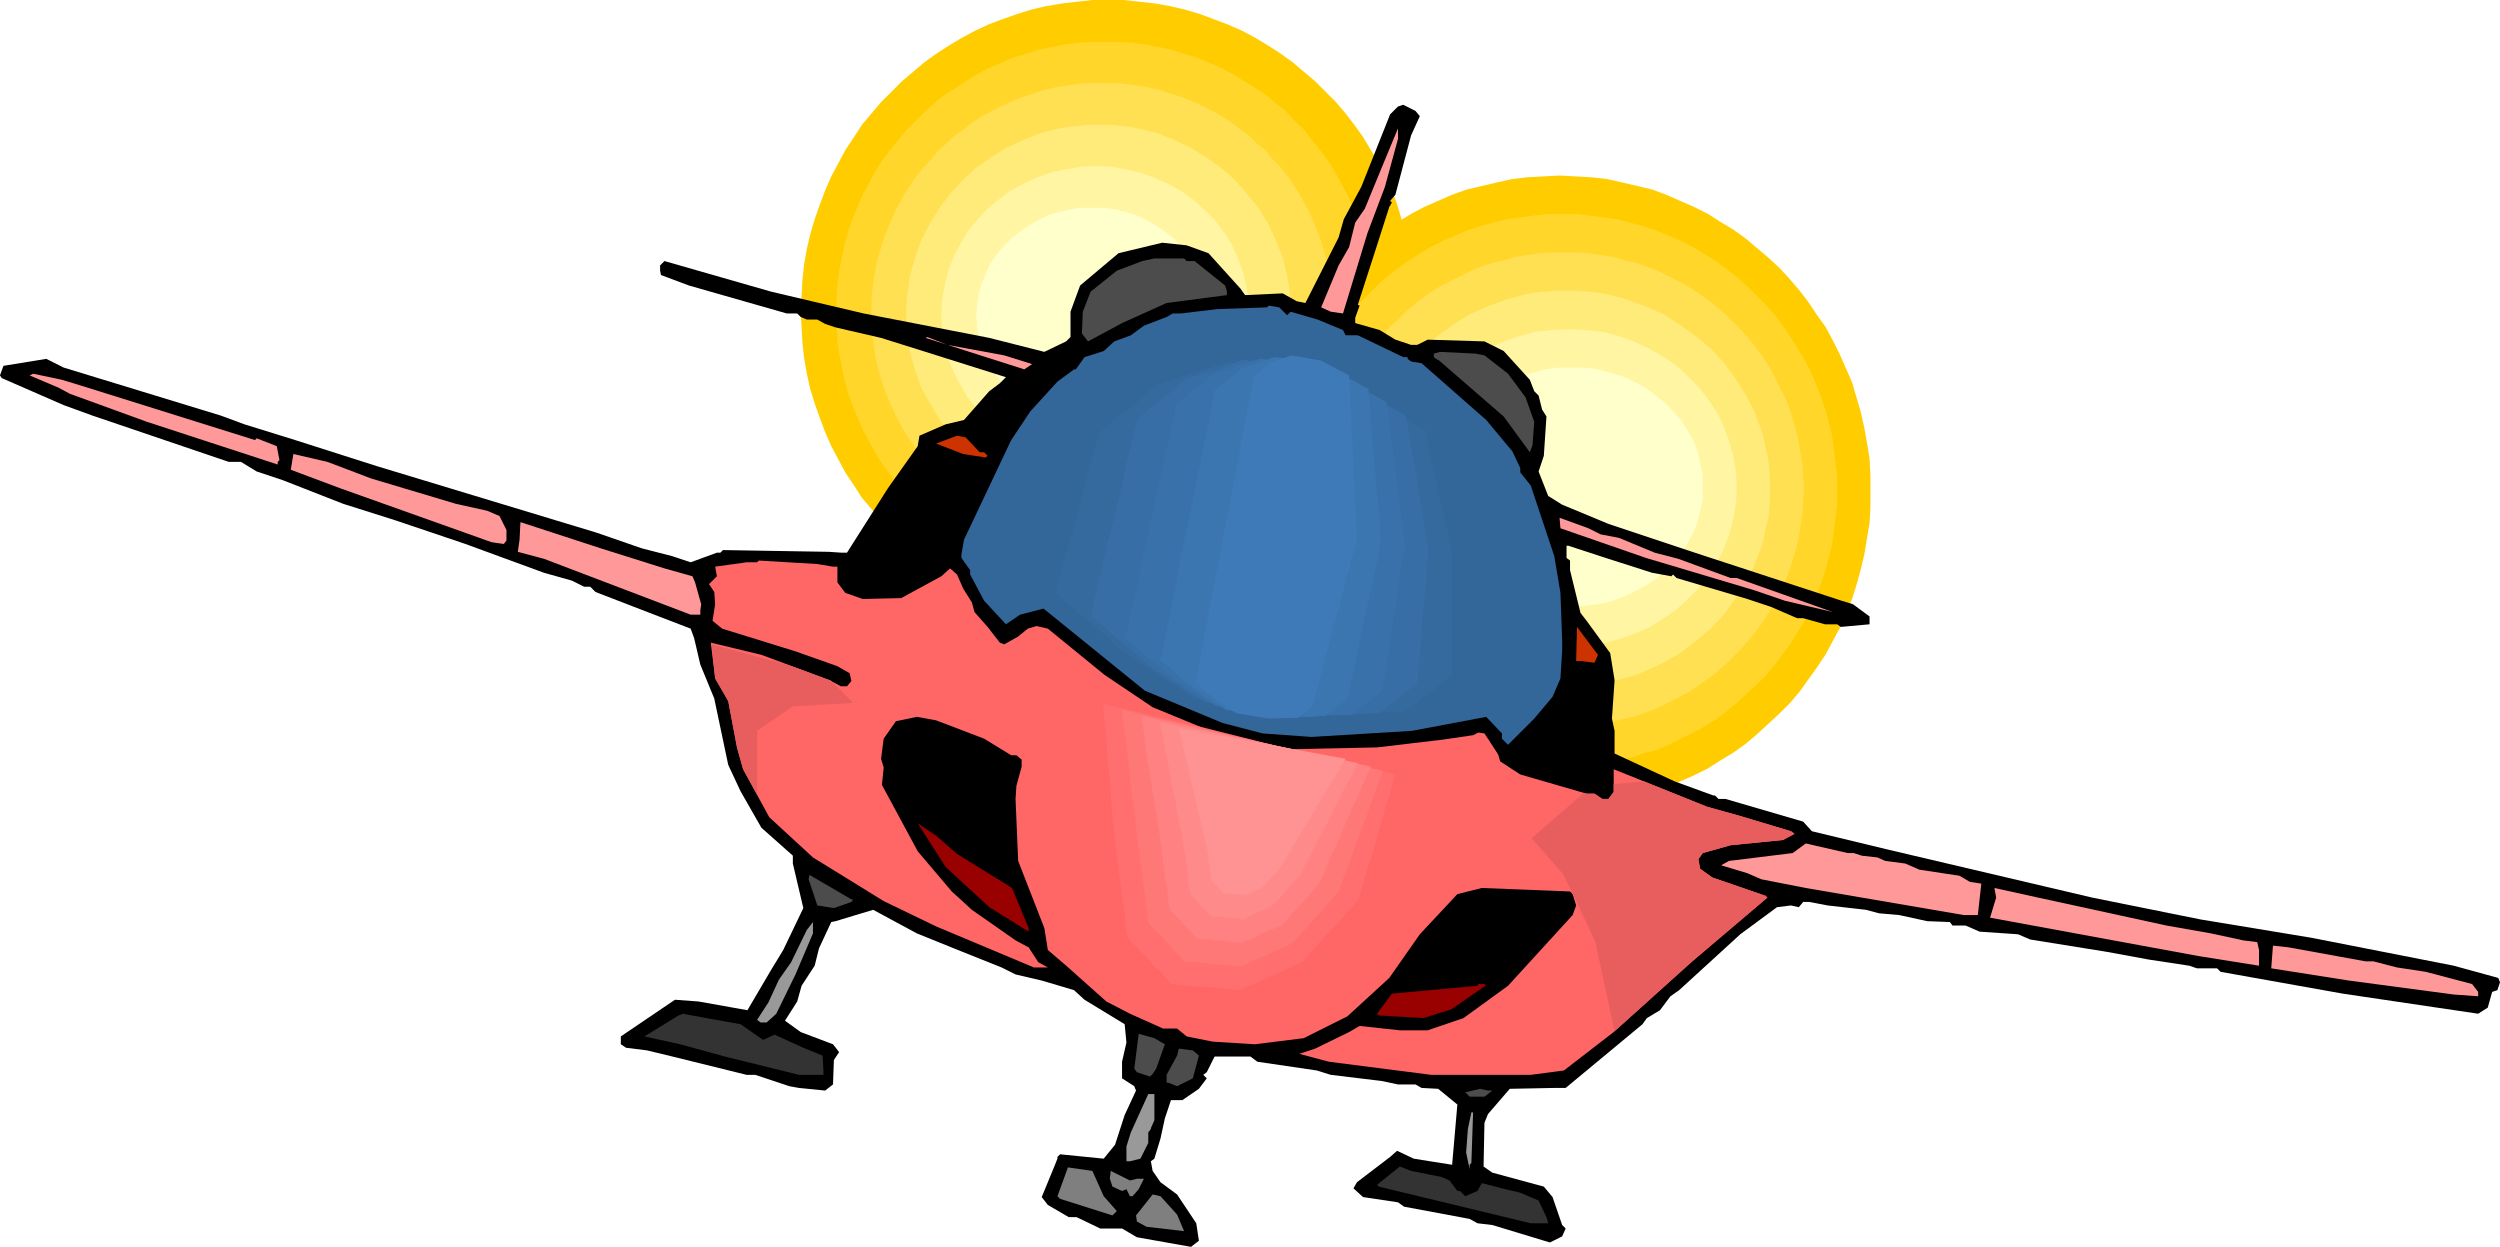
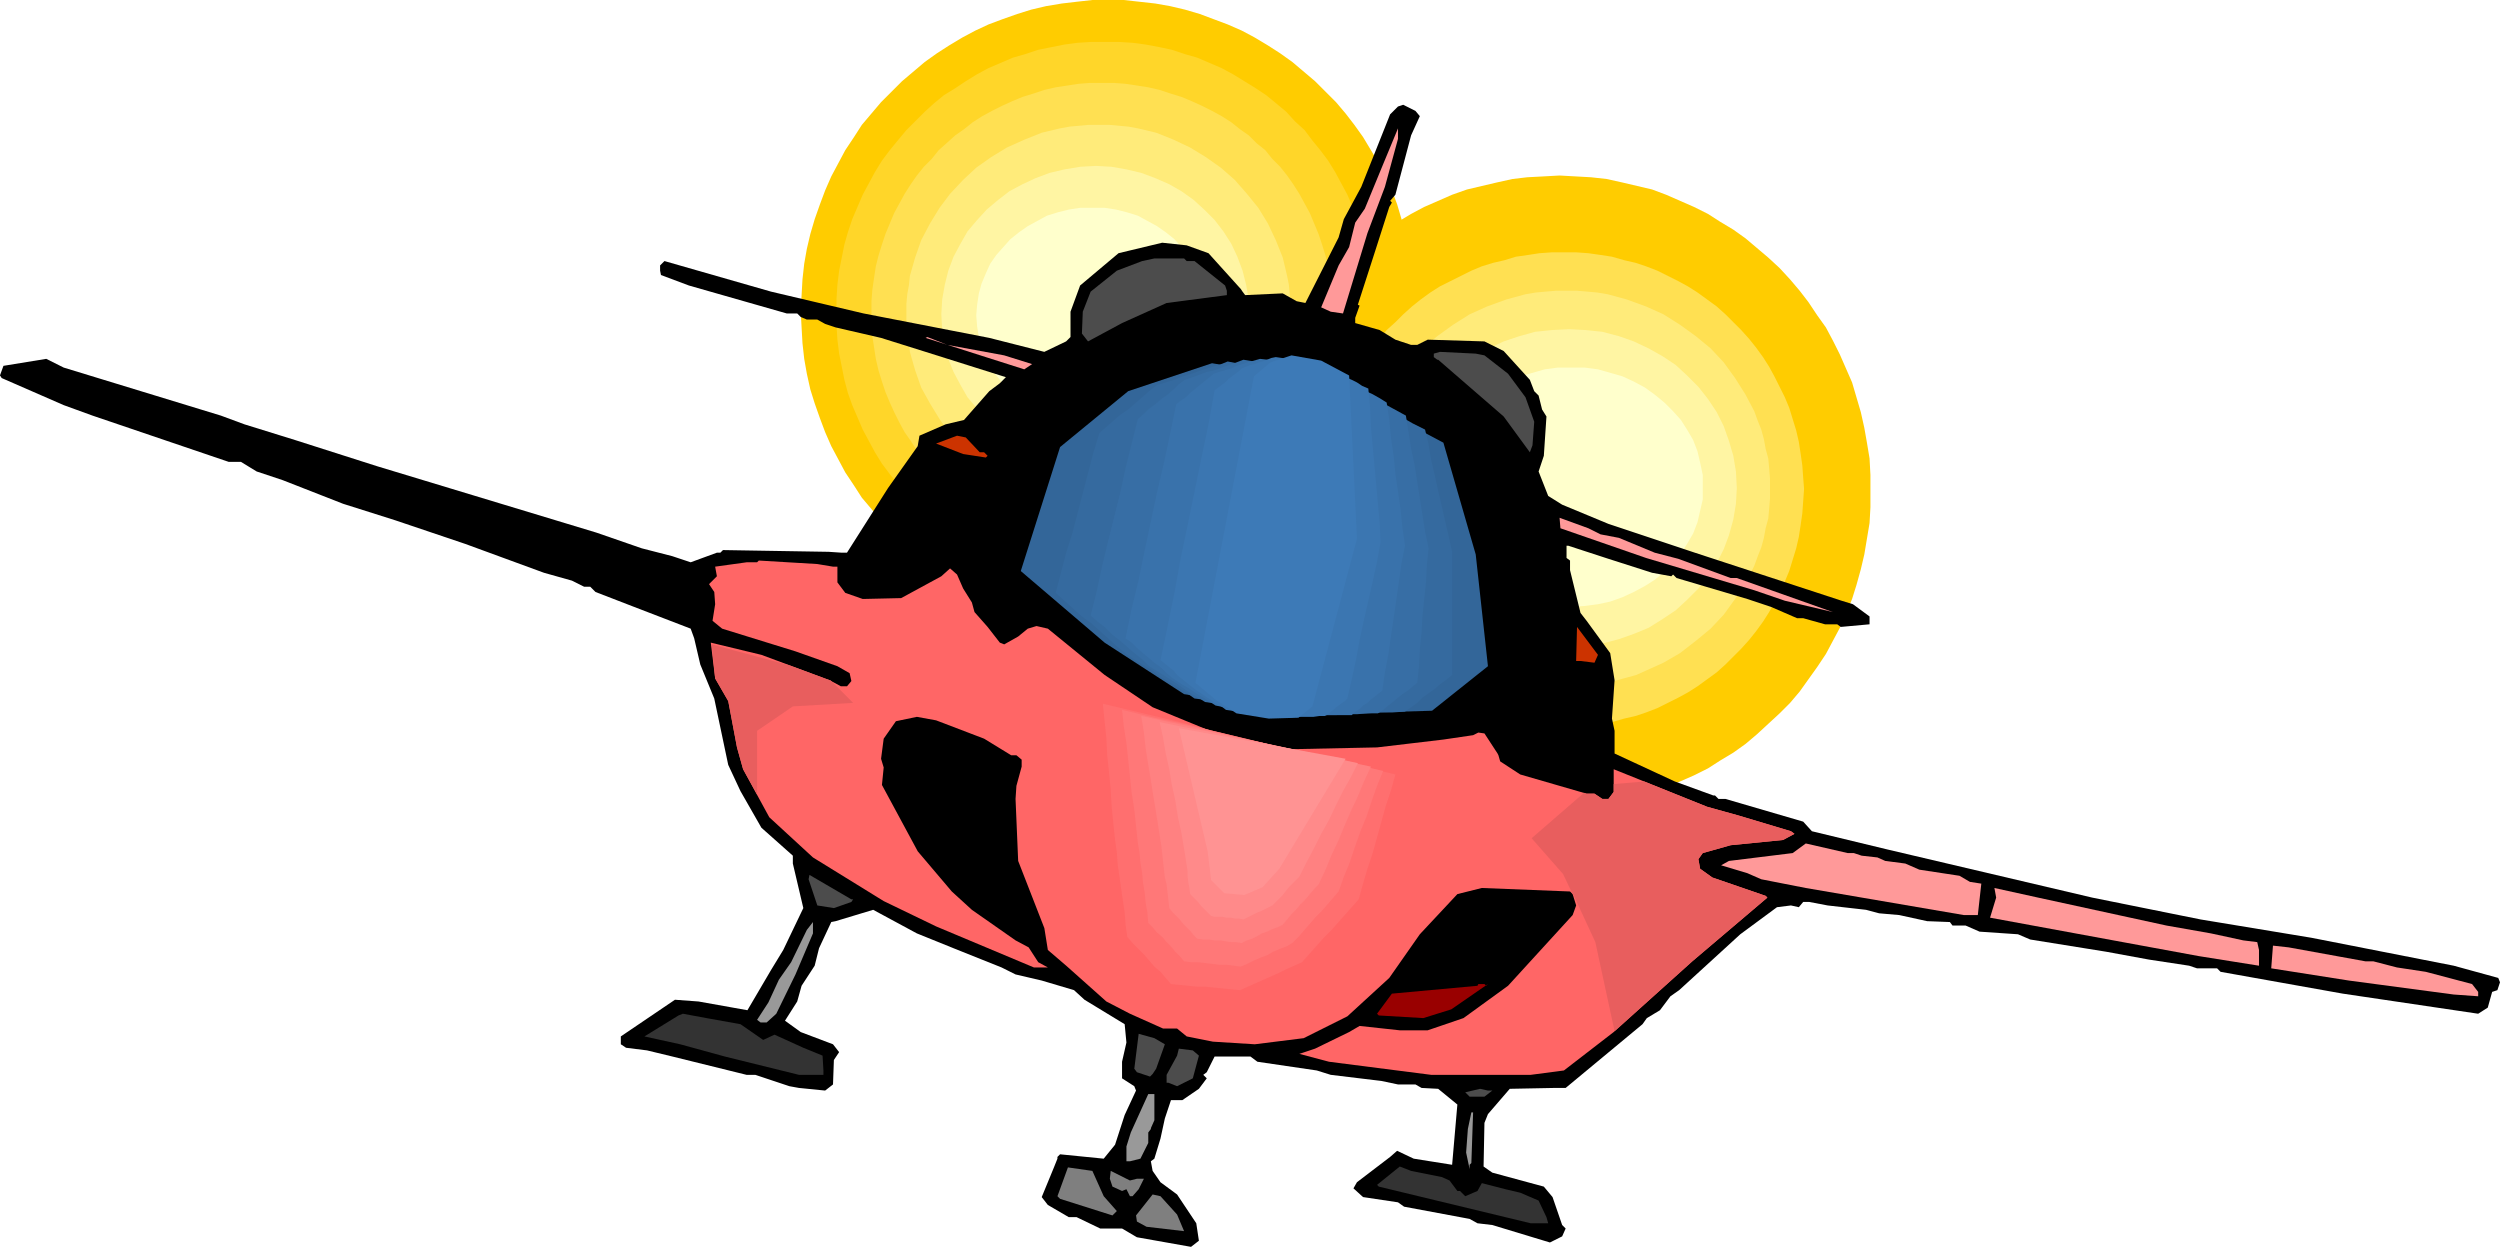
<svg xmlns="http://www.w3.org/2000/svg" fill-rule="evenodd" height="4.757in" preserveAspectRatio="none" stroke-linecap="round" viewBox="0 0 2863 1428" width="9.538in">
  <style>.brush1{fill:#fc0}.pen1{stroke:none}.brush2{fill:#ffd629}.brush3{fill:#ffe052}.brush4{fill:#ffeb7a}.brush5{fill:#fff5a3}.brush6{fill:#ffc}.brush7{fill:#000}.brush8{fill:#f99}.brush9{fill:#4c4c4c}.brush10{fill:#369}.brush11{fill:#c30}.brush12{fill:#f66}.brush13{fill:#900}.brush14{fill:#999}.brush15{fill:#333}</style>
  <path class="pen1 brush1" d="M1269 713h18l18-2 18-2 17-3 17-4 17-5 16-6 16-6 16-7 15-8 15-9 14-9 14-10 13-10 13-12 12-11 12-13 11-13 10-13 10-14 9-15 9-15 7-15 8-16 6-16 5-17 5-16 4-18 3-17 2-18 2-18v-37l-2-18-2-18-3-17-4-17-5-17-5-17-6-16-8-16-7-15-9-15-9-15-10-14-10-13-11-13-12-12-12-12-13-11-13-11-14-10-14-9-15-9-15-8-16-7-16-6-16-6-17-5-17-4-17-3-18-2-18-2h-36l-18 2-17 2-18 3-17 4-16 5-17 6-16 6-15 7-15 8-15 9-14 9-14 10-13 11-13 11-12 12-12 12-11 13-11 13-9 14-10 15-8 15-8 15-7 16-6 16-6 17-5 17-4 17-3 17-2 18-1 18-1 19 1 18 1 18 2 18 3 17 4 18 5 16 6 17 6 16 7 16 8 15 8 15 10 15 9 14 11 13 11 13 12 13 12 11 13 12 13 10 14 10 14 9 15 9 15 8 15 7 16 6 17 6 16 5 17 4 18 3 17 2 18 2h18z" />
  <path class="pen1 brush2" d="M1266 667h15l16-1 15-2 16-3 14-3 15-5 14-4 14-6 14-6 13-7 13-8 13-8 12-8 11-9 12-10 10-10 11-11 9-12 9-11 9-12 8-13 7-13 7-13 6-14 6-14 5-14 4-15 3-15 3-15 2-16 1-16 1-15-1-16-1-16-2-16-3-15-3-15-4-14-5-15-6-14-6-14-7-13-7-13-8-13-9-12-9-11-9-12-11-10-10-11-12-10-11-9-12-8-13-8-13-8-13-7-14-6-14-6-14-4-15-5-14-3-16-3-15-2-16-1h-31l-16 1-15 2-15 3-15 3-15 5-14 4-14 6-14 6-13 7-13 8-12 8-13 8-11 9-11 10-11 11-10 10-10 12-9 11-9 12-8 13-7 13-7 13-6 14-6 14-5 15-4 14-3 15-3 15-2 16-1 16v31l1 16 2 16 3 15 3 15 4 15 5 14 6 14 6 14 7 13 7 13 8 13 9 12 9 11 10 12 10 11 11 10 11 10 11 9 13 8 12 8 13 8 13 7 14 6 14 6 14 4 15 5 15 3 15 3 15 2 16 1h16z" />
  <path class="pen1 brush3" d="m1262 622 14-1 13-1 13-1 13-3 13-3 12-3 13-4 12-5 11-5 12-6 11-6 11-7 10-8 10-8 9-8 10-9 8-9 9-9 8-10 7-11 7-10 6-11 6-12 5-11 5-12 4-12 4-13 3-13 2-13 2-13 1-13v-27l-1-13-2-14-2-13-3-12-4-13-4-12-5-12-5-12-6-11-6-11-7-11-7-10-8-10-9-9-8-10-10-8-9-9-10-7-10-8-11-7-11-6-12-6-11-5-12-5-13-4-12-4-13-3-13-2-13-2-13-1h-28l-13 1-13 2-13 2-13 3-12 4-13 4-12 5-11 5-12 6-11 6-11 7-10 8-10 7-10 9-9 8-8 10-9 9-8 10-7 10-7 11-6 11-6 11-5 12-5 12-4 12-4 13-3 12-2 13-2 14-1 13v27l1 13 2 13 2 13 3 13 4 13 4 12 5 12 5 11 6 12 6 11 7 10 7 11 8 10 9 9 8 9 9 9 10 8 10 8 10 8 11 7 11 6 12 6 11 5 12 5 13 4 12 3 13 3 13 3 13 1 13 1 14 1z" />
  <path class="pen1 brush4" d="M1258 576h12l11-1 11-1 11-2 21-6 20-7 19-9 18-11 17-13 16-14 14-15 13-17 11-18 9-18 8-20 5-21 2-11 1-11 1-11 1-11-1-11-1-11-1-11-2-10-5-21-8-20-9-19-11-18-13-16-14-16-16-14-17-12-18-11-19-9-20-8-21-5-11-2-11-1-11-1h-23l-11 1-11 1-11 2-21 5-20 8-20 9-18 11-17 12-15 14-15 16-12 16-11 18-10 19-7 20-6 21-1 10-2 11-1 11v22l1 11 2 11 1 11 6 21 7 20 10 18 11 18 12 17 15 15 15 14 17 13 18 11 20 9 20 7 21 6 11 2 11 1 11 1h11z" />
  <path class="pen1 brush5" d="m1255 530 18-1 17-2 17-4 16-6 16-7 14-9 14-10 12-11 12-12 10-13 9-14 7-15 6-15 4-17 3-16 1-18-1-17-3-17-4-16-6-16-7-15-9-14-10-13-12-12-12-11-14-10-14-8-16-7-16-6-17-4-17-3-18-1-18 1-18 3-17 4-16 6-15 7-15 8-13 10-13 11-11 12-11 13-8 14-8 15-6 16-4 16-3 17-1 17 1 18 3 16 4 17 6 15 8 15 8 14 11 13 11 12 13 11 13 10 15 9 15 7 16 6 17 4 18 2 18 1z" />
  <path class="pen1 brush6" d="m1251 485 14-1 13-2 12-3 13-4 11-5 11-7 10-7 10-8 8-8 8-10 7-10 5-11 5-11 3-12 2-12 1-13-1-12-2-13-3-11-5-12-5-11-7-10-8-9-8-9-10-8-10-7-11-6-11-6-13-4-12-3-13-2h-28l-13 2-12 3-13 4-11 6-11 6-10 7-10 8-8 9-8 9-7 10-5 11-5 12-3 11-2 13-1 12 1 13 2 12 3 12 5 11 5 11 7 10 8 10 8 8 10 8 10 7 11 7 11 5 13 4 12 3 13 2 14 1z" />
  <path class="pen1 brush1" d="M1786 923h18l18-1 18-3 18-3 17-4 17-5 16-6 16-6 16-7 16-8 14-9 15-9 14-10 13-11 13-12 13-12 12-12 11-13 10-14 10-14 10-15 8-15 8-15 7-16 7-17 5-16 5-18 4-17 3-18 3-18 1-18v-37l-1-19-3-18-3-17-4-18-5-17-5-17-7-16-7-16-8-16-8-15-10-14-10-15-10-13-11-13-12-13-13-12-13-11-13-11-14-10-15-9-14-9-16-8-16-7-16-7-16-6-17-4-17-4-18-4-18-2-18-1-18-1-18 1-19 1-17 2-18 4-17 4-17 4-17 6-16 7-16 7-15 8-15 9-14 9-14 10-14 11-13 11-12 12-12 13-11 13-11 13-10 15-9 14-9 15-7 16-8 16-6 16-6 17-4 17-4 18-4 17-2 18-1 19-1 18 1 19 1 18 2 18 4 18 4 17 4 18 6 16 6 17 8 16 7 15 9 15 9 15 10 14 11 14 11 13 12 12 12 12 13 12 14 11 14 10 14 9 15 9 15 8 16 7 16 6 17 6 17 5 17 4 18 3 17 3 19 1h18z" />
-   <path class="pen1 brush2" d="m1789 878 16-1 16-1 15-2 16-3 15-3 15-5 15-4 14-6 14-7 14-7 13-7 13-8 12-9 12-10 11-10 11-10 11-11 10-12 9-12 9-12 8-13 8-13 7-14 6-14 6-14 5-15 4-15 4-15 2-16 2-15 2-16v-33l-2-16-2-16-2-15-4-16-4-14-5-15-6-15-6-14-7-13-8-13-8-13-9-13-9-12-10-11-11-11-11-11-11-10-12-9-12-9-13-8-13-8-14-7-14-6-14-6-15-5-15-4-15-4-16-2-15-2-16-2h-33l-16 2-15 2-16 2-15 4-15 4-15 5-14 6-14 6-14 7-13 8-13 8-12 9-12 9-11 10-11 11-11 11-10 11-9 12-9 13-8 13-8 13-7 13-6 14-6 15-5 15-4 14-3 16-3 15-2 16-1 16-1 16 1 17 1 16 2 15 3 16 3 15 4 15 5 15 6 14 6 14 7 14 8 13 8 13 9 12 9 12 10 12 11 11 11 10 11 10 12 10 12 9 13 8 13 7 14 7 14 7 14 6 15 4 15 5 15 3 16 3 15 2 16 1 17 1z" />
  <path class="pen1 brush3" d="M1791 832h14l14-1 14-2 13-2 14-4 13-3 12-4 13-5 12-6 12-6 11-6 11-7 11-8 11-8 10-9 9-9 9-9 9-10 8-10 8-11 7-11 6-11 6-12 6-12 5-12 4-13 4-13 3-13 2-13 2-14 1-14 1-14-1-13-1-14-2-14-2-13-3-13-4-13-4-13-5-12-6-12-6-12-6-11-7-11-8-11-8-10-9-10-9-9-9-9-10-9-11-8-11-8-11-7-11-6-12-6-12-6-13-5-12-4-13-3-14-4-13-2-14-2-14-1h-28l-14 1-13 2-14 2-13 4-13 3-13 4-12 5-12 6-12 6-12 6-11 7-11 8-10 8-10 9-9 9-10 9-8 10-8 10-8 11-7 11-7 11-6 12-5 12-5 12-5 13-3 13-3 13-3 13-2 14-1 14v27l1 14 2 14 3 13 3 13 3 13 5 13 5 12 5 12 6 12 7 11 7 11 8 11 8 10 8 10 10 9 9 9 10 9 10 8 11 8 11 7 12 6 12 6 12 6 12 5 13 4 13 3 13 4 14 2 13 2 14 1h14z" />
  <path class="pen1 brush4" d="M1794 786h12l12-1 11-1 12-2 11-3 11-3 11-3 11-5 20-9 19-11 18-14 17-14 15-16 13-18 12-18 10-20 4-11 4-10 3-11 2-11 3-11 1-11 1-12v-23l-1-12-1-11-3-11-2-11-3-11-4-10-4-11-10-19-12-19-13-18-15-16-17-14-18-13-19-12-20-9-11-4-11-4-11-3-11-3-12-2-11-1-12-1h-24l-12 1-11 1-12 2-11 3-11 3-11 4-11 4-20 9-19 12-18 13-17 14-15 16-13 18-12 19-10 19-4 11-4 10-3 11-2 11-2 11-2 11-1 12v23l1 12 2 11 2 11 2 11 3 11 4 10 4 11 10 20 12 18 13 18 15 16 17 14 18 14 19 11 20 9 11 5 11 3 11 3 11 3 12 2 11 1 12 1h12z" />
  <path class="pen1 brush5" d="m1797 741 19-1 19-3 19-5 17-6 17-7 16-10 15-10 13-12 13-13 11-14 10-15 8-16 6-16 5-18 3-18 1-18-1-19-3-18-5-17-6-17-8-16-10-15-11-14-13-13-13-12-15-10-16-9-17-8-17-6-19-5-19-2-19-1-20 1-19 2-18 5-18 6-17 8-15 9-15 10-14 12-12 13-11 14-10 15-8 16-7 17-4 17-3 18-1 19 1 18 3 18 4 18 7 16 8 16 10 15 11 14 12 13 14 12 15 10 15 10 17 7 18 6 18 5 19 3 20 1z" />
  <path class="pen1 brush6" d="m1800 695 15-1 15-2 14-3 14-5 13-6 13-7 11-7 11-9 10-10 9-11 7-11 7-12 5-13 3-13 3-13v-28l-3-14-3-13-5-13-7-12-7-11-9-10-10-10-11-9-11-8-13-7-13-6-14-4-14-4-15-2h-31l-15 2-14 4-14 4-13 6-13 7-11 8-11 9-10 10-8 10-8 11-6 12-6 13-3 13-3 14v28l3 13 3 13 6 13 6 12 8 11 8 11 10 10 11 9 11 7 13 7 13 6 14 5 14 3 15 2 16 1z" />
  <path class="pen1 brush7" d="m1626 133-10 22-18 68-6 7 2 2-3 5-16 50-20 62 2 1-5 14v6l28 8 18 11 18 6h7l12-6 65 2 22 11 30 33 5 13 5 5 4 16 5 8-3 45-6 18 11 28 16 10 53 22 99 33 168 55 13 4 19 14v9l-33 3-4-3h-14l-25-7h-7l-30-13-27-9-81-24-4-4-2 2-22-4-50-16-46-15h-2v14l4 3v11l12 49 7 9 27 37 5 31-3 44 3 14v26l69 32 44 16h2l4 4h8l89 26 10 11 87 21 234 55 124 25 127 21 163 32 51 14 2 5-3 9-6 2-5 18-11 7-155-23-140-25-4-4h-23l-9-3-46-7-49-9-87-14-14-6-44-3-16-7h-15l-3-4-26-1-32-7-23-2-15-4-44-5-21-4h-7l-5 6-9-2-16 2-42 31-70 64-10 7-12 16-15 9-5 7-88 73h-13l-51 1-25 29-4 10-1 50 10 7 59 16 10 12 11 32 4 4-4 9-14 7-66-20-17-2-9-5-75-14-7-5-40-6-11-10 4-7 38-29 8-7 19 9 44 7 6-69-22-18-19-1-7-4h-20l-19-4-58-7-16-5-68-10-8-6h-41l-9 18-4 3 4 4-9 12-19 13h-13l-7 21-5 23-7 23-4 3 2 11 9 13 19 14 22 33 3 20-9 7-62-11-17-10h-25l-27-13h-9l-24-14-7-9 14-34 4-10v-2l3-3 50 5 13-16 11-34 13-28-2-5-14-9v-19l5-22-2-21-46-28-12-11-37-11-30-7-16-8-55-22-42-17-50-27-43 13-5 1-14 30-5 20-15 23-5 18-14 22 18 13 37 14 7 9-6 9-1 28-9 7-30-3-11-2-39-13h-10l-85-21-29-7-24-3-6-4v-9l62-42 27 2 56 10 27-46 14-23 23-48-12-51v-9l-36-32-24-42-14-30-16-76-16-39-7-30-4-11-65-25-44-17-6-6h-7l-14-7-32-9-90-33-80-27-60-19-69-27-30-10-18-11h-14l-156-53-33-12-71-31-2-3 4-11 49-8 20 10 180 55 27 10 58 18 94 30 251 76 52 18 35 9 21 7 30-11h4l3-3 121 2 15 1h6l47-74 34-48 2-12 30-13 21-5 29-33 12-9 7-7-92-29-51-16-52-12-12-4-9-5h-12l-7-3-4-4h-12l-112-32-32-12-1-5v-6l5-5 122 35 106 25 144 28 63 16 25-12 5-5v-29l11-30 44-37 50-12 28 3 25 9 37 41 2 3 3 4 43-2 16 9 10 2 38-75 6-21 20-37 33-83 9-9 6-2 14 7 5 6z" />
  <path class="pen1 brush8" d="m1586 214-20 53-28 92-14-2-11-5 20-48 12-21 7-28 11-16 21-51 17-41v12l-15 55z" />
  <path class="pen1 brush9" d="M1359 299h9l35 28 2 6v5l-69 9-51 23-39 21-7-9 1-25 9-23 30-24 29-11 14-3h34l3 3z" />
-   <path class="pen1 brush10" d="m1474 361 4-4 31 9 29 12 3 6h14l52 25h5v2l4 3 12 2 74 65 30 36 9 19v5l12 15 27 81 7 42 2 55v11l-2 32-9 21-21 25-30 30-7-7v-6l-18-19-85 16-115 7-56-4-46-12-89-37-116-94-27 7-16 11-25-27-16-30v-5l-10-14v-4l3-17 54-114 22-33 31-34 19-14h2l10-14 22-7 12-11 19-7 15-11 26-10 7-4h9l42-5 57-2 2-2 12 2 9 9z" />
  <path class="pen1 brush8" d="m1150 407 32 10-9 6-44-14-69-22 2-1 23 9 65 12z" />
  <path class="pen1 brush9" d="m1700 407 27 21 20 27 10 28-2 27-3 8-30-41-75-65h-1l-4-3v-4l7-2 41 2 10 2z" />
-   <path class="pen1 brush8" d="m94 442 198 62 2-2 23 9 3 16-2 2v3l-150-49-88-32-13-7-33-14 4-2 33 7 23 7zm331 106 97 29 36 8 14 6 8 16v12l-3 4-14-2-174-62-56-21 3-18 39 9 50 19zm336 103 32 9 3 7 7 25-1 7v5h-11l-168-64-30-8 2-14 1-20 92 30 73 23z" />
  <path class="pen1 brush11" d="M1122 518h5l4 4-2 2-26-4-31-12 24-9 10 2 16 17z" />
  <path class="pen1 brush7" d="m1088 619-14 21-30 22-19 7h-37l-11-2v-14l32-59 19-26v-7l7-5 27-34 60 19-34 78z" />
  <path class="pen1 brush8" d="m1833 612 21 4 41 17 27 7 60 22h7l110 39-55-13-35-12-124-37-98-34-1-12 33 12 14 7z" />
  <path class="pen1 brush12" d="M954 649h5v18l9 12 20 7 44-1 46-25 10-9 8 7 7 16 10 16 3 11 15 17 14 18 5 2 16-9 11-9 10-3 13 3 65 53 55 37 73 30 30 11 58 7 96-2 76-9 34-5 6-3 7 1 15 23 1 2 2 7 23 15 76 22h9l9 6h7l6-8v-26l107 43 36 10 60 18 4 3-13 7-60 6-32 9-5 7 2 11 14 10 61 21 2 2-86 73-90 81-57 44-38 5h-114l-117-15-34-9 18-6 39-19 12-7 46 5h32l41-14 51-37 74-81 4-11-4-13-3-3-101-4-28 7-43 46-35 50-48 44-50 25-56 7-48-3-30-6-11-9h-16l-38-17-27-14-46-41-21-18-4-25-30-77-3-71 1-15 6-22v-8l-6-5h-6l-31-19-55-21-22-4-24 5-14 20-3 23 3 10-2 20 41 76 39 46 23 21 50 35 15 8 11 17 11 6h2-18l-112-47-60-29-81-50-50-46-30-55-7-25-10-53-15-26-5-41 58 14 78 29 13 7h7l5-6-2-9-14-8-48-17-84-26-11-9 3-19-1-14-6-9 9-9-2-11 36-5h12l2-2 67 4 18 3z" />
  <path class="pen1 brush11" d="m1826 759-16-2h-5l1-39 24 32-4 9z" />
  <path class="pen1 brush7" d="m1835 777-2 92-3 18v5l-29-4-21-9-35-9-7-5 46-51 19-34 2-7 27 4h3zm-725 79 26 11 9 7 5 5-1 21-2 59 3 28v2l2 2-32-14-39-30-51-48-4-37 4-13 12-10 9-2 34 7 25 12z" />
-   <path class="pen1 brush13" d="m1096 978 63 39 19 46v4l-45-28-50-46-32-50 21 14 24 21z" />
  <path class="pen1 brush8" d="m2123 977 9 3 18 2 9 4 23 3 16 7 46 7 12 7 13 2-4 36h-16l-181-31-51-10-16-7-30-9 9-5 73-9 15-11 48 11h7zm358 83 51 9 37 8 16 2 2 9v18l-69-11-239-44 7-23-2-11 50 11 147 32zm228 41h9l27 7 33 5 53 14 7 9v5l-28-2-60-8-60-8-89-14 2-26 18 2 88 16z" />
  <path class="pen1 brush9" d="m977 1030-2 3-20 7-19-3-10-30 1-5 48 28h2z" />
  <path class="pen1 brush7" d="m1784 1048-41 42-9 4-9 10-65 12h-13l-35 2 28-37v-2l-1-2 48-42 15-2 85 4-3 11z" />
  <path class="pen1 brush14" d="m911 1116-22 45-11 10h-7l-4-3 13-20 12-26 14-20 18-37 7-9v13l-20 47z" />
  <path class="pen1 brush13" d="m1702 1129 2-2-42 29-32 10-51-3-2-2 17-23 98-9 1-2h7l2 2z" />
  <path class="pen1 brush15" d="m848 1173 26 18 13-6 33 15 22 9 1 17v5h-28l-85-21-51-14-41-9 39-24 5-2 27 5 39 7z" />
  <path class="pen1 brush9" d="m1334 1196-10 28-4 6-3 3-15-5-3-4 5-40 18 5 12 7zm39 13-7 26-18 9-10-4h-2v-9l12-22 2-8 16 2 7 6zm336 40-9 7h-17l-5-5 17-4 9 2h5z" />
  <path class="pen1 brush14" d="m1322 1283-4 9v1l-3 4v12l-9 18-12 3h-4v-17l5-16 20-44h7v30zm363 49-2 2v5l-4-19 2-27 4-19h2l-2 58z" />
  <path class="pen1 brush15" d="m1651 1348 9 4 9 12h3l6 6 14-6 5-9 27 7 17 4 21 9 9 19 2 7h-20l-174-42-2-2 26-21 13 5 35 7z" />
  <path class="pen1" d="M1302 1350h8l-6 12-7 8h-3l-4-8-5 2-11-5-3-9 1-9 22 11 8-2zm46 41 8 19-43-5-11-6-1-7 19-24 9 2 19 21zm-84-21 15 17-5 5-60-19-3-3 12-33 28 4 13 29z" style="fill:#7f7f7f" />
  <path class="pen1 brush10" d="m1169 654 45-142 78-64 96-32 137 23 128 68 37 128 14 128-64 51-138 4-146-23-91-59-96-82z" />
  <path class="pen1" style="fill:#356a9f" d="m1209 679 6-23 6-23 7-22 6-23 6-23 6-23 6-23 7-23 8-7 8-7 8-7 9-6 8-7 8-7 8-7 9-7 10-3 10-3 10-4 10-3 11-4 10-3 10-3 10-4 15 3 14 2 15 3 15 2 14 2 15 3 14 2 15 3 13 7 14 7 14 8 13 7 14 7 13 7 14 8 14 7 4 17 3 18 4 17 4 18 4 17 4 18 4 17 4 18v141l-6 5-7 5-7 6-7 5-7 5-6 6-7 5-7 5-15 1h-14l-15 1h-14l-15 1h-14l-15 1h-15l-15-2-16-3-15-2-16-2-15-3-16-2-15-3-16-2-10-7-9-6-10-6-10-6-9-7-10-6-10-6-10-7-10-8-10-9-10-9-10-9-11-8-10-9-10-9-10-9z" />
  <path class="pen1" style="fill:#376ea5" d="m1249 705 7-28 6-28 7-29 7-28 7-28 6-28 7-28 7-28 7-6 6-6 7-5 7-6 7-5 7-6 6-6 7-5 9-3 8-3 8-3 9-2 8-3 9-3 8-3 8-3 12 2 12 2 12 2 12 2 12 2 12 2 12 2 12 2 12 6 11 6 11 6 11 6 11 6 12 6 11 6 11 6 3 19 3 19 4 19 3 19 3 19 3 19 3 19 4 19-2 19-1 20-2 19-2 19-1 19-2 19-1 20-2 19-5 4-6 5-6 4-5 4-6 5-5 4-6 5-6 4h-12l-12 1h-12l-12 1h-23l-12 1h-12l-13-2-13-2-13-2-13-2-12-2-13-2-13-2-13-2-8-5-8-5-8-5-8-6-8-5-8-5-8-5-8-5-8-8-9-7-8-7-8-7-9-7-8-8-9-7-8-7z" />
  <path class="pen1" style="fill:#3972ab" d="m1289 731 7-34 8-33 7-34 7-33 7-33 8-34 7-33 7-34 5-4 6-4 5-5 5-4 6-5 5-4 5-4 6-5 6-2 7-2 7-2 6-3 7-2 6-2 7-2 7-2 9 1 9 2 10 1 9 2 10 1 9 2 10 2 9 1 9 5 9 5 8 4 9 5 9 5 9 4 9 5 8 5 3 20 2 21 3 20 2 21 3 20 3 21 2 20 3 21-4 20-3 21-3 21-3 21-3 20-3 21-4 21-3 21-4 3-5 4-4 3-4 4-5 3-4 4-5 3-4 4h-28l-10 1h-19l-9 1h-9l-10-2-11-1-10-2-10-1-10-2-10-1-10-2-10-2-6-4-6-4-7-4-6-4-6-4-7-4-6-4-6-4-7-6-6-6-7-5-7-6-6-5-7-6-6-6-7-5z" />
  <path class="pen1" style="fill:#3b76b1" d="m1329 756 8-38 8-39 7-39 8-38 8-39 8-39 8-38 7-39 4-3 4-3 4-3 4-4 4-3 4-3 4-3 3-3 5-2 5-2 5-1 5-2 4-1 5-2 5-2 5-1 7 1 7 1 6 1 7 1 7 1 7 2 7 1 7 1 6 3 6 4 7 3 6 4 7 3 6 3 6 4 7 3 2 22 1 22 2 22 2 22 2 22 2 22 2 22 1 22-4 22-5 23-5 22-5 22-5 23-4 22-5 23-5 22-3 3-3 2-4 3-3 2-3 3-3 2-3 3-4 2h-6l-7 1h-21l-7 1h-13l-8-1-7-1-7-1-8-2-7-1-7-1-8-1-7-1-4-3-5-3-5-3-4-3-5-3-4-3-5-3-4-3-5-4-5-4-5-4-5-4-4-5-5-4-5-4-5-4z" />
  <path class="pen1" style="fill:#3d7ab7" d="m1369 782 67-351 19-16 24-8 34 6 32 17 9 187-51 192-16 13-34 1-37-6-23-15-24-20z" />
-   <path class="pen1 brush12" d="m1612 892-370-93 8 160 17 131 59 63 93 8 84-38 75-84 34-147z" />
  <path class="pen1" style="fill:#ff6f6f" d="m1598 887-42-10-42-10-42-10-41-10-42-10-42-11-42-10-42-10 2 20 2 19 1 20 2 19 2 20 1 19 2 20 2 19 2 14 1 14 2 14 2 14 2 14 2 13 1 14 2 14 6 7 7 7 6 6 6 7 6 7 7 6 6 7 6 7 10 1 10 1 10 1h9l10 1 10 1 10 1 10 1 9-4 9-4 9-4 9-4 9-4 8-4 9-4 9-4 8-9 8-9 8-9 9-9 8-9 8-9 8-9 8-9 5-18 5-17 6-18 5-18 5-18 5-18 6-18 5-18z" />
  <path class="pen1" style="fill:#ff7878" d="m1584 883-38-9-37-9-37-8-38-9-37-9-37-9-38-8-37-9 2 19 3 19 2 19 2 19 2 19 3 19 2 19 2 19 2 12 1 11 2 12 1 11 2 12 1 11 2 11 1 12 5 5 5 6 6 5 5 6 5 5 5 6 5 5 5 6 8 1h8l9 1 8 1 8 1h8l8 1 8 1 7-3 8-4 7-3 8-3 7-4 7-3 8-3 7-4 7-7 6-7 7-8 6-7 7-7 7-8 6-7 7-8 6-17 7-17 6-18 6-17 7-17 6-18 6-17 7-17z" />
  <path class="pen1" style="fill:#ff8181" d="m1570 878-33-7-33-7-33-8-33-7-33-7-33-8-33-7-32-7 3 19 2 18 3 19 3 18 3 19 3 18 3 19 3 19 1 9 1 9 1 9 1 9 2 8 1 9 1 9 1 9 4 5 4 4 4 4 4 5 4 4 4 4 4 5 4 4 7 1h6l7 1h6l6 1 7 1h6l6 1 6-3 6-2 6-3 5-3 6-2 6-3 6-2 6-3 5-6 5-6 5-5 5-6 6-6 5-6 5-6 5-5 8-17 7-17 8-17 7-17 7-16 8-17 7-17 8-17z" />
  <path class="pen1" style="fill:#ff8a8a" d="m1555 874-28-6-28-6-29-6-28-6-29-6-28-6-28-5-29-6 4 18 3 18 4 18 3 18 4 18 3 19 4 18 3 18 1 6 1 7 1 6 1 7v6l1 7 1 6 1 7 3 3 3 3 3 3 3 4 3 3 3 3 3 3 3 3 4 1h9l5 1h5l4 1h5l5 1 4-2 4-2 4-2 4-2 5-2 4-2 4-2 4-2 4-4 4-4 4-4 3-4 4-5 4-4 4-4 4-4 8-16 9-17 8-16 9-16 8-17 8-16 9-16 8-16z" />
  <path class="pen1" style="fill:#ff9393" d="m1541 869-191-35 33 141 4 33 15 15 23 2 21-9 19-21 76-126z" />
  <path class="pen1" d="m1849 1181-22-102-25-54-1-1-11-23-36-41 60-52 3 1h9l9 6h7l6-8v-9l35-3 72 29 36 10 60 18 4 3-13 7-60 6-32 9-5 7 2 11 14 10 61 21 2 2-86 73-89 80zM815 738l89 24 46 17h1l26 26-69 4-41 28v73l-16-29-7-25-10-53-15-26-4-39z" style="fill:#e85e5e" />
</svg>